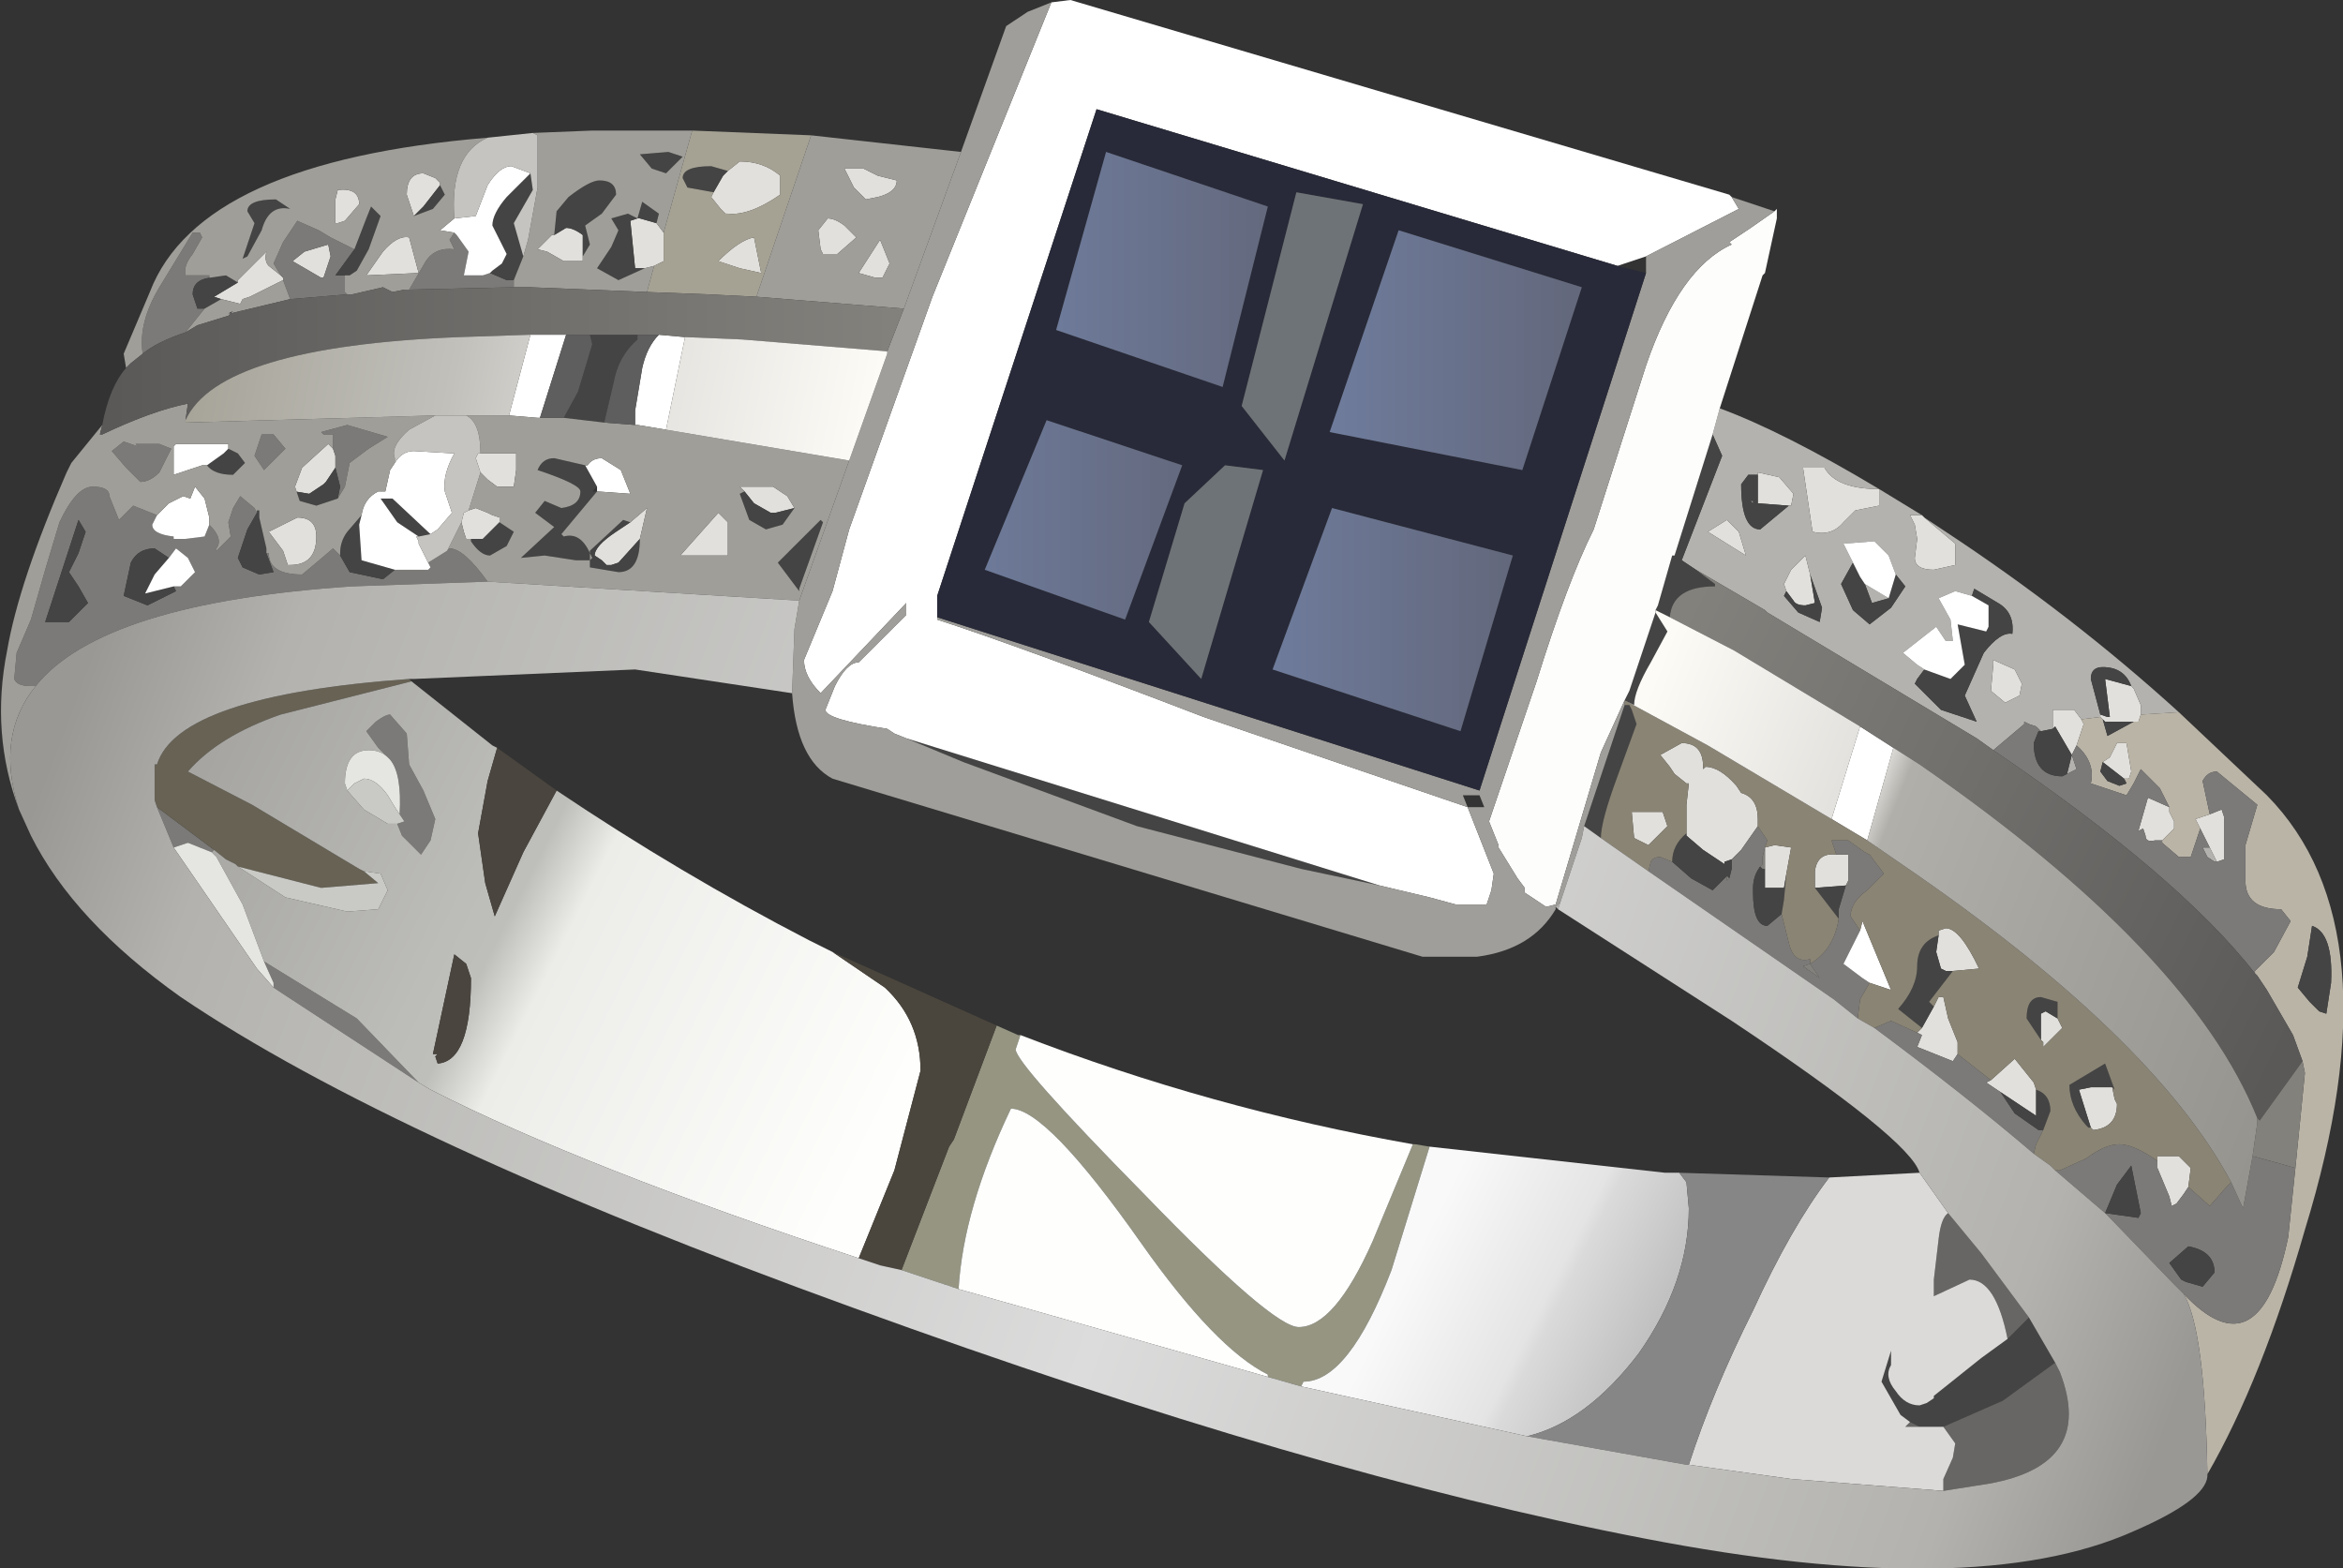
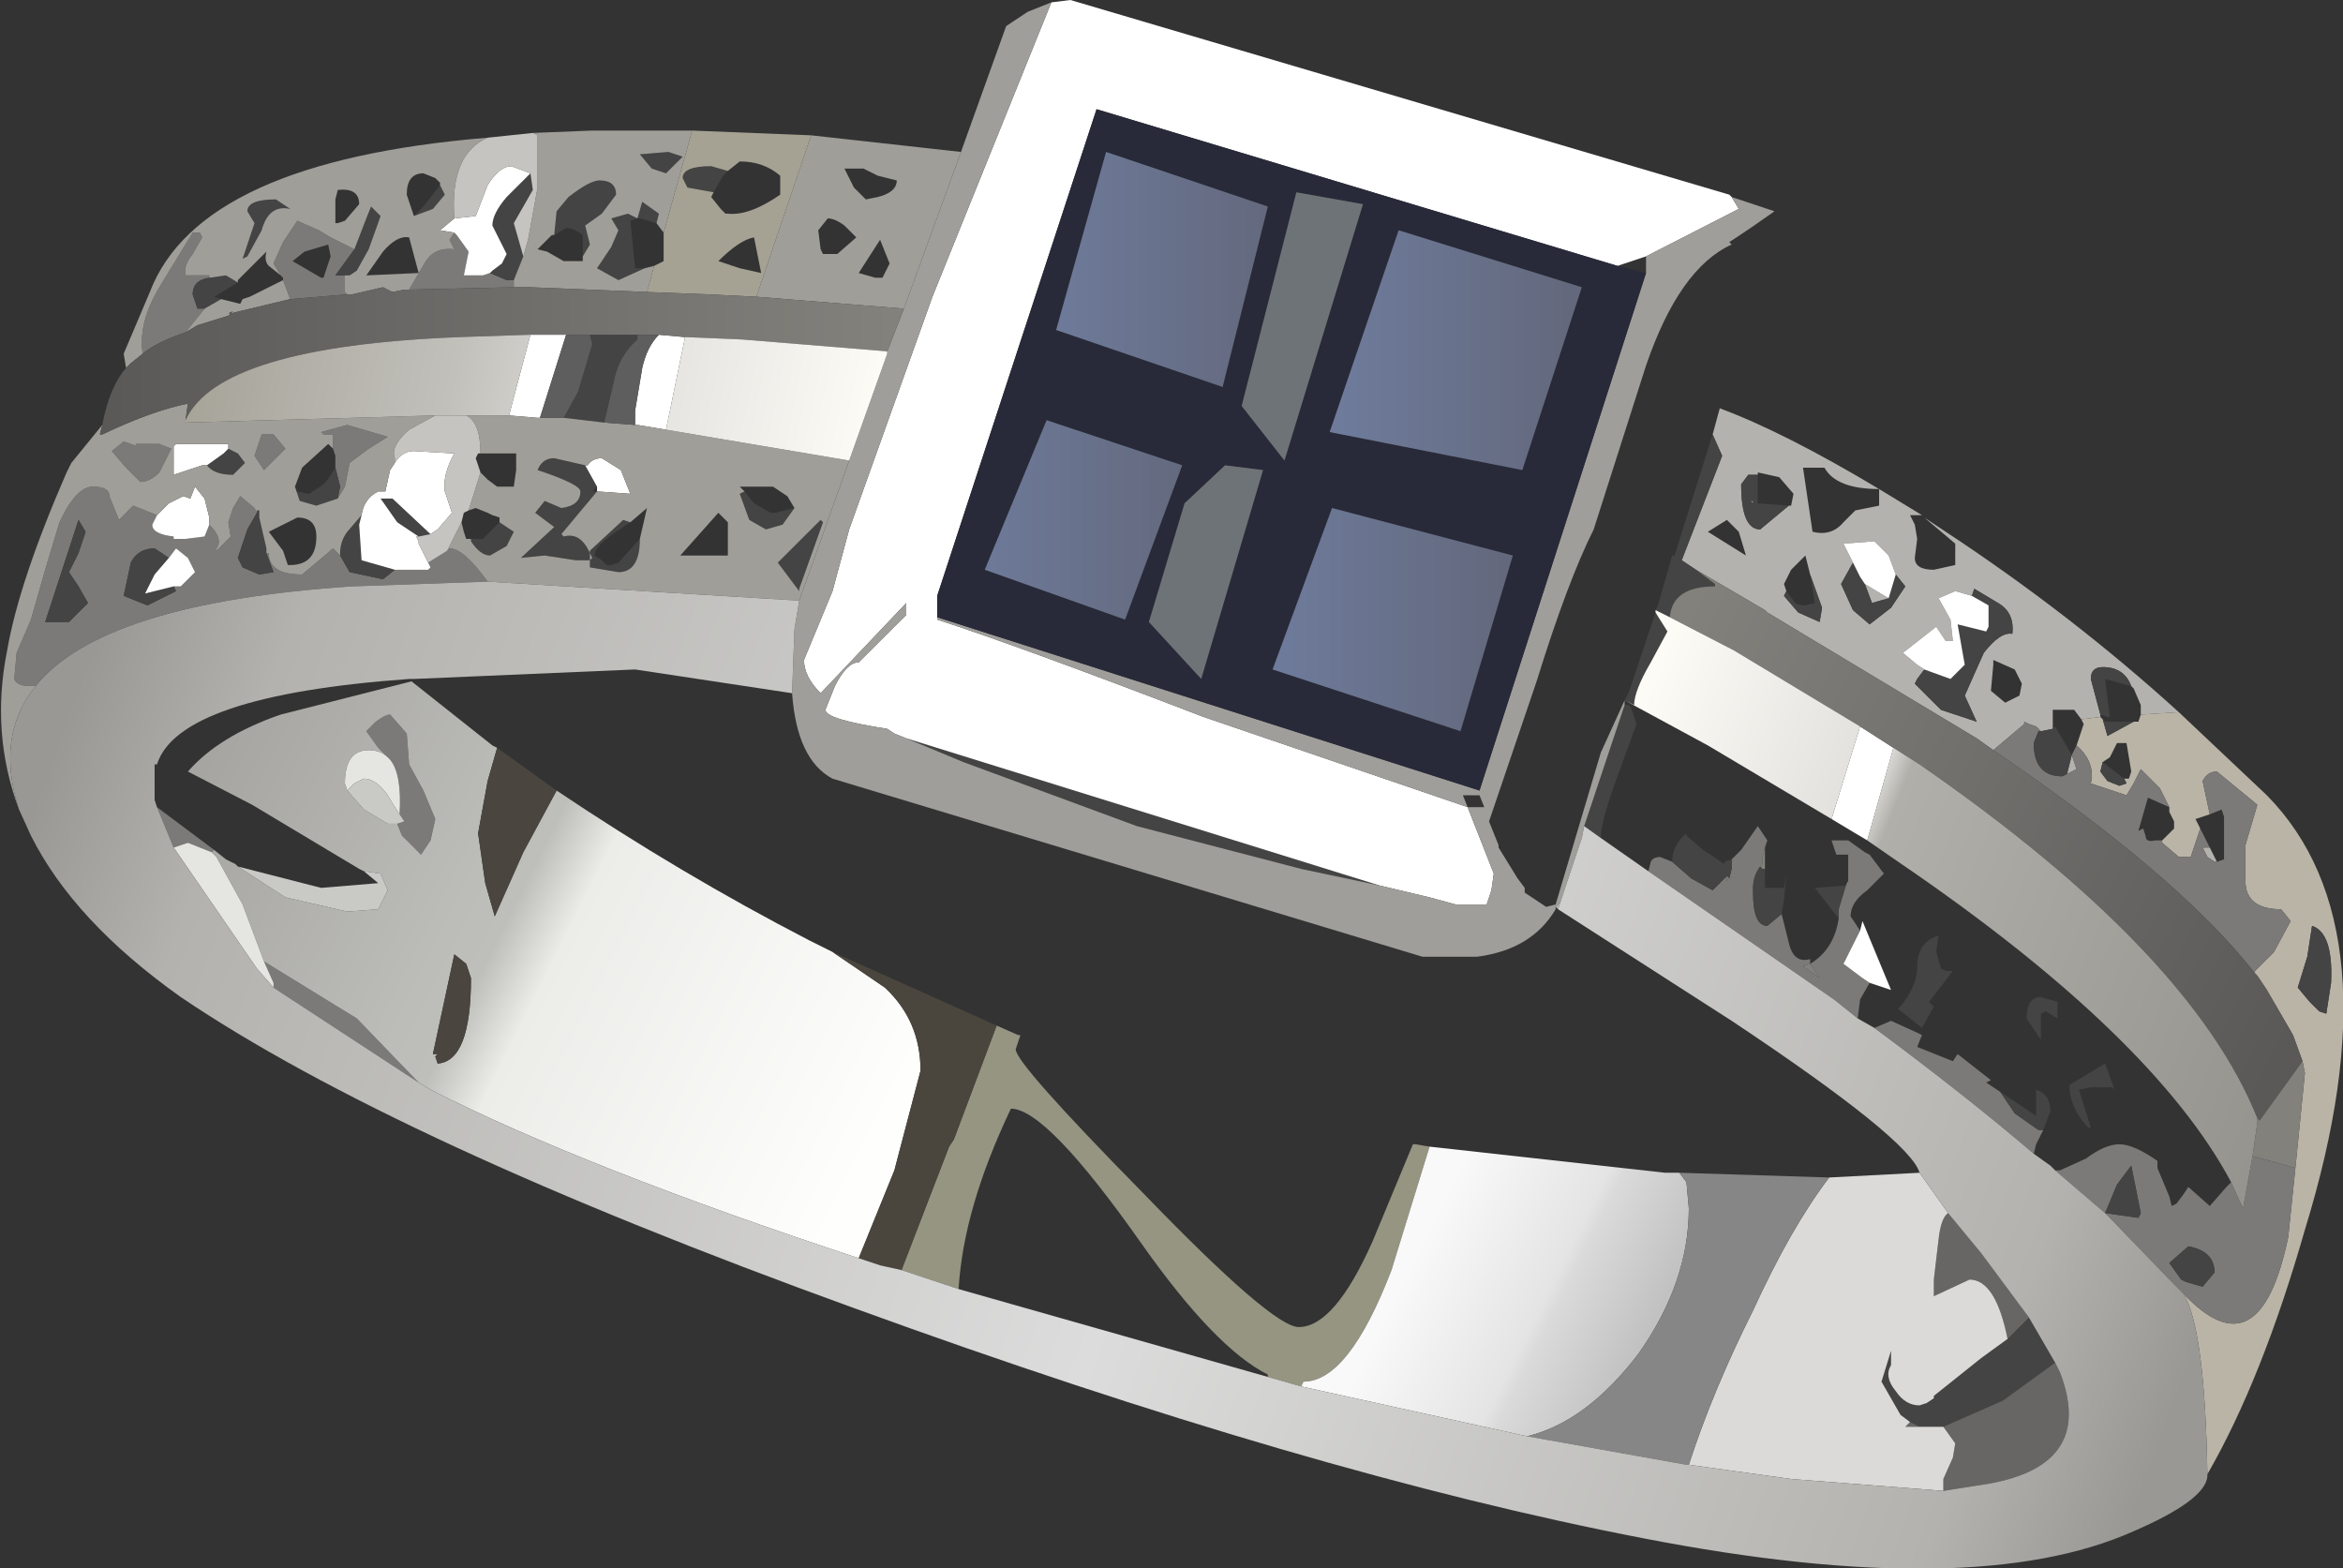
<svg xmlns="http://www.w3.org/2000/svg" xmlns:xlink="http://www.w3.org/1999/xlink" height="33.0px" width="49.3px">
  <rect width="100%" height="100%" fill="#333333" stroke="none" />
  <g transform="matrix(1.0, 0.0, 0.0, 1.0, 0.0, 0.0)">
    <use height="33.05" transform="matrix(1.001, 0.0, 0.0, 0.999, 0.0, 0.0)" width="49.25" xlink:href="#sprite0" />
  </g>
  <defs>
    <g id="sprite0" transform="matrix(1.0, 0.0, 0.0, 1.0, 0.0, 0.0)">
      <use height="33.05" transform="matrix(1.0, 0.0, 0.0, 1.0, 0.0, 0.0)" width="49.25" xlink:href="#shape0" />
    </g>
    <g id="shape0" transform="matrix(1.0, 0.0, 0.0, 1.0, 0.0, 0.0)">
-       <path d="M40.45 10.9 L41.1 11.45 41.1 11.9 40.65 12.0 Q40.25 12.0 40.25 11.75 L40.3 11.35 40.25 11.05 40.15 10.85 40.4 10.85 40.45 10.9 M39.5 10.3 L39.5 10.65 39.0 10.75 38.75 11.0 Q38.5 11.3 38.1 11.2 L37.9 9.85 38.35 9.85 Q38.6 10.3 39.5 10.3 M43.15 15.35 L43.15 14.95 43.6 14.95 43.75 15.15 43.8 15.25 43.65 15.7 43.55 15.9 43.2 15.3 43.15 15.35 M44.15 15.1 L44.15 15.05 44.3 15.1 44.35 15.1 44.25 14.3 44.8 14.45 44.85 14.5 45.0 14.85 45.0 15.05 44.95 15.2 44.85 15.2 44.25 15.2 44.2 15.15 44.15 15.1 M46.45 17.15 L46.7 17.05 46.75 17.2 46.75 18.1 46.6 18.15 46.45 17.85 46.25 17.45 46.15 17.25 46.45 17.15 M45.45 17.7 L45.3 17.7 Q45.1 17.75 45.1 17.6 L45.05 17.45 44.95 17.5 45.15 16.8 45.6 17.0 45.6 17.1 45.7 17.3 45.7 17.45 45.45 17.7 M42.45 14.65 L42.15 14.8 41.85 14.55 41.9 14.0 41.9 13.9 42.35 14.1 42.5 14.4 42.45 14.65 M44.2 16.05 L44.35 15.95 44.5 15.65 44.7 15.65 44.8 16.25 44.75 16.4 44.65 16.4 44.2 16.05 M43.25 21.45 L43.35 21.65 42.95 22.05 42.95 21.95 42.9 21.9 42.9 21.35 43.0 21.3 43.25 21.45 M40.75 19.7 L40.75 19.6 40.9 19.55 Q41.2 19.55 41.6 20.4 L41.05 20.45 40.9 20.45 40.8 20.4 40.7 20.05 40.75 19.7 M40.65 21.2 L40.75 21.0 40.85 21.0 40.95 21.45 41.15 21.95 41.15 22.2 41.05 22.35 40.3 22.05 40.4 21.8 40.3 21.75 40.4 21.65 40.65 21.2 M41.85 22.75 L42.35 22.3 42.75 22.8 42.8 22.95 42.8 23.5 42.05 23.0 41.75 22.8 41.85 22.75 M45.35 24.45 L45.35 24.35 45.8 24.35 46.05 24.6 46.0 25.0 45.9 25.15 45.75 25.35 45.65 25.4 45.6 25.2 45.35 24.6 45.35 24.45 M35.45 17.55 L35.45 16.95 35.5 16.5 35.45 16.5 35.2 16.3 35.1 16.15 34.9 15.9 35.35 15.65 Q35.8 15.65 35.8 16.15 L35.8 16.2 35.85 16.15 Q36.15 16.15 36.5 16.55 L36.6 16.7 Q36.95 16.8 36.95 17.25 L36.95 17.35 36.95 17.4 36.6 17.9 36.4 18.1 36.25 18.15 36.25 18.2 35.8 17.9 35.45 17.6 35.45 17.55 M37.1 17.85 L37.3 17.8 37.65 17.85 37.55 18.4 37.5 18.7 37.1 18.7 37.1 18.3 37.1 17.85 M38.15 18.7 L38.15 18.35 Q38.2 17.95 38.6 18.0 L38.85 18.0 38.85 18.55 38.8 18.65 38.15 18.7 M44.4 22.9 L44.45 23.15 44.5 23.25 Q44.5 23.75 44.0 23.8 L43.95 23.75 43.7 22.95 43.95 22.9 44.4 22.9 M37.6 10.65 L36.95 10.6 36.95 10.0 36.95 9.95 37.4 10.05 37.7 10.4 37.65 10.65 37.6 10.65 M36.55 11.2 L36.7 11.7 35.9 11.2 36.3 10.95 36.55 11.2 M37.55 12.45 L37.5 12.3 37.65 12.0 37.95 11.7 38.05 12.1 38.15 12.7 37.95 12.75 Q37.75 12.75 37.7 12.65 L37.55 12.45 M34.3 17.1 L34.95 17.1 35.05 17.4 34.65 17.8 34.35 17.65 34.3 17.1 M15.3 3.6 L15.55 3.4 Q16.05 3.4 16.4 3.7 L16.4 4.1 Q15.75 4.55 15.3 4.5 L15.25 4.5 15.15 4.4 14.95 4.15 15.0 4.05 15.2 3.7 15.3 3.6 M15.55 5.65 L15.1 5.5 Q15.55 5.05 15.85 5.0 L16.0 5.75 15.55 5.65 M17.3 5.35 L17.25 5.25 17.2 4.85 17.4 4.6 Q17.55 4.6 17.75 4.75 L18.0 5.0 17.6 5.35 17.3 5.35 M18.15 3.55 L18.45 3.7 18.85 3.8 Q18.85 4.05 18.45 4.15 L18.2 4.2 17.95 3.95 17.75 3.55 18.15 3.55 M18.7 5.55 L18.55 5.85 18.4 5.85 18.05 5.75 18.5 5.05 18.7 5.55 M13.75 5.6 L13.55 5.65 13.35 5.65 13.25 4.65 13.4 4.6 13.45 4.6 13.8 4.7 13.95 4.9 13.95 4.95 13.95 5.5 13.75 5.6 M12.25 5.4 L12.25 5.5 11.85 5.5 11.5 5.3 11.3 5.25 11.6 4.95 11.65 4.95 11.9 4.8 Q12.05 4.8 12.25 4.95 L12.25 5.4 M10.1 9.55 L10.85 9.55 10.85 9.9 10.8 10.25 10.55 10.25 10.45 10.25 10.25 10.1 10.15 10.0 10.1 9.95 10.0 9.65 10.05 9.55 10.1 9.55 M9.85 10.75 L10.0 10.7 10.25 10.8 10.35 10.85 10.5 10.9 10.5 11.0 10.15 11.35 9.9 11.35 9.8 11.35 9.75 11.2 9.7 11.0 9.75 10.8 9.85 10.75 M13.25 11.0 L13.6 10.7 13.45 11.35 13.0 11.85 12.85 11.9 12.75 11.9 12.65 11.8 12.5 11.7 Q12.5 11.5 12.95 11.2 L13.25 11.0 M15.1 10.8 L15.2 10.9 15.3 11.0 15.3 11.7 14.3 11.7 15.1 10.8 M15.65 10.35 L15.55 10.25 16.25 10.25 16.55 10.45 16.7 10.7 16.3 10.8 16.2 10.8 15.85 10.6 15.65 10.35 M7.1 4.0 Q7.55 3.95 7.55 4.3 L7.25 4.65 7.1 4.7 7.05 4.7 7.05 4.2 7.1 4.0 M5.9 5.8 L5.95 5.85 5.95 5.9 5.25 6.25 5.1 6.3 5.05 6.4 4.65 6.3 4.5 6.25 5.0 5.95 5.0 5.9 5.5 5.4 5.6 5.3 Q5.55 5.5 5.65 5.6 L5.9 5.8 M6.95 5.4 L6.8 5.85 6.75 5.85 6.15 5.5 6.4 5.3 6.9 5.15 6.95 5.4 M8.7 4.55 L8.55 4.1 Q8.55 3.65 8.9 3.65 L9.15 3.75 9.25 3.85 9.25 3.9 8.9 4.35 8.7 4.55 M8.6 5.0 L8.8 5.75 7.7 5.8 8.05 5.3 Q8.35 4.95 8.6 5.0 M7.0 9.45 L7.05 9.6 7.05 9.85 6.85 10.15 6.8 10.2 6.5 10.4 6.2 10.35 6.2 10.25 6.35 9.85 6.9 9.35 7.0 9.45 M6.05 11.9 L5.95 11.6 5.65 11.2 6.25 10.9 Q6.65 10.9 6.65 11.3 6.65 11.9 6.1 11.9 L6.05 11.9" fill="#e1e0dc" fill-rule="evenodd" stroke="none" />
      <path d="M40.4 10.85 L40.15 10.85 40.25 11.05 40.3 11.35 40.25 11.75 Q40.25 12.0 40.65 12.0 L41.1 11.9 41.1 11.45 40.45 10.9 40.9 11.2 Q43.55 12.95 45.8 15.0 L45.0 15.05 45.0 14.85 44.85 14.5 44.8 14.45 Q44.65 14.05 44.2 14.05 43.95 14.05 43.95 14.3 L44.15 15.05 44.15 15.1 43.75 15.15 43.6 14.95 43.15 14.95 43.15 15.35 42.9 15.4 42.8 15.3 42.65 15.25 42.55 15.2 42.55 15.25 41.9 15.8 41.55 15.55 37.15 12.9 37.1 12.85 35.65 12.0 35.35 11.8 36.2 9.6 36.0 9.15 36.15 8.6 Q37.5 9.1 39.5 10.3 L40.4 10.85 M39.5 10.3 Q38.6 10.3 38.35 9.85 L37.9 9.85 38.1 11.2 Q38.5 11.3 38.75 11.0 L39.0 10.75 39.5 10.65 39.5 10.3 M46.6 18.15 L46.55 18.15 46.4 18.05 46.3 17.85 46.45 17.85 46.6 18.15 M43.55 15.9 L43.65 16.2 43.45 16.3 43.55 15.9 M40.45 14.1 L40.3 14.3 40.25 14.4 40.55 14.7 40.8 14.95 41.55 15.2 41.3 14.65 41.7 13.75 Q42.05 13.3 42.3 13.35 42.35 12.9 42.0 12.7 L41.5 12.4 41.45 12.55 41.1 12.45 40.75 12.6 41.0 13.05 41.05 13.5 40.9 13.5 40.7 13.2 40.0 13.75 40.3 14.0 40.45 14.1 M42.45 14.65 L42.5 14.4 42.35 14.1 41.9 13.9 41.9 14.0 41.85 14.55 42.15 14.8 42.45 14.65 M36.95 10.0 L36.75 10.0 36.6 10.2 Q36.6 11.15 37.0 11.15 L37.6 10.65 37.65 10.65 37.7 10.4 37.4 10.05 36.95 9.95 36.95 10.0 M36.85 10.6 L36.8 10.55 36.85 10.55 36.85 10.6 M38.05 12.1 L37.95 11.7 37.65 12.0 37.5 12.3 37.55 12.45 37.5 12.55 37.8 12.9 38.25 13.1 38.3 12.8 38.05 12.1 M36.55 11.2 L36.3 10.95 35.9 11.2 36.7 11.7 36.55 11.2 M38.95 11.85 L38.7 12.3 38.95 12.85 39.3 13.15 39.75 12.8 40.05 12.35 39.85 12.1 39.7 11.7 39.4 11.4 38.75 11.45 38.95 11.85 M39.7 12.6 L39.35 12.7 39.2 12.3 39.7 12.6 M32.8 19.0 L32.75 19.15 32.7 19.1 32.8 19.0" fill="#b3b2ae" fill-rule="evenodd" stroke="none" />
      <path d="M43.75 15.15 L44.15 15.1 44.2 15.15 44.3 15.5 44.85 15.2 44.95 15.2 45.0 15.05 45.8 15.0 47.65 16.75 Q50.4 19.55 48.45 25.9 47.55 29.05 46.4 31.05 46.35 28.0 45.9 27.25 47.5 28.95 48.1 26.05 L48.25 24.6 48.45 22.6 48.4 22.35 48.2 21.8 47.65 20.85 47.45 20.55 47.4 20.5 47.4 20.45 47.8 20.05 48.15 19.4 47.95 19.15 Q47.2 19.15 47.2 18.55 L47.2 17.8 47.45 16.95 46.6 16.25 Q46.4 16.25 46.3 16.45 L46.45 17.15 46.15 17.25 46.25 17.45 46.05 18.05 45.8 18.05 45.45 17.75 45.45 17.7 45.7 17.45 45.7 17.3 45.6 17.1 45.6 17.0 45.4 16.6 45.0 16.2 44.85 16.5 44.7 16.75 43.95 16.5 Q44.05 16.05 43.65 15.7 L43.8 15.25 43.75 15.15 M44.65 16.4 L44.75 16.4 44.8 16.25 44.7 15.65 44.5 15.65 44.35 15.95 44.2 16.05 44.15 16.25 44.3 16.45 44.55 16.55 44.7 16.5 44.65 16.4 M49.0 20.7 Q49.05 19.65 48.6 19.5 L48.5 20.15 48.3 20.8 48.55 21.1 48.75 21.3 48.9 21.35 49.0 20.7" fill="#bab4a7" fill-rule="evenodd" stroke="none" />
      <path d="M41.9 15.8 L42.55 15.25 42.55 15.2 42.65 15.25 42.8 15.3 42.9 15.4 42.85 15.4 42.75 15.65 Q42.75 16.35 43.35 16.35 L43.45 16.3 43.65 16.2 43.55 15.9 43.65 15.7 Q44.05 16.05 43.95 16.5 L44.7 16.75 44.85 16.5 45.0 16.2 45.4 16.6 45.6 17.0 45.15 16.8 44.95 17.5 45.05 17.45 45.1 17.6 Q45.1 17.75 45.3 17.7 L45.45 17.7 45.45 17.75 45.8 18.05 46.05 18.05 46.25 17.45 46.45 17.85 46.3 17.85 46.4 18.05 46.55 18.15 46.6 18.15 46.75 18.1 46.75 17.2 46.7 17.05 46.45 17.15 46.3 16.45 Q46.4 16.25 46.6 16.25 L47.45 16.95 47.2 17.8 47.2 18.55 Q47.2 19.15 47.95 19.15 L48.15 19.4 47.8 20.05 47.4 20.45 47.4 20.5 Q45.8 18.45 41.9 15.8 M41.15 22.2 L41.85 22.75 41.75 22.8 42.05 23.0 42.35 23.45 42.85 23.8 42.95 23.8 42.8 24.1 42.75 24.3 Q41.35 23.1 39.4 21.65 L39.75 21.5 40.3 21.75 40.4 21.8 40.3 22.05 41.05 22.35 41.15 22.2 M43.2 24.65 L43.3 24.65 43.85 24.4 Q44.25 24.1 44.55 24.1 44.85 24.1 45.35 24.45 L45.35 24.6 45.6 25.2 45.65 25.4 45.75 25.35 45.9 25.15 46.0 25.0 46.45 25.4 46.8 25.0 46.9 24.9 47.15 25.45 47.35 24.35 47.9 24.5 48.25 24.6 48.1 26.05 Q47.5 28.95 45.9 27.25 L45.7 27.05 44.3 25.6 44.25 25.55 43.2 24.65 M34.65 18.35 L34.7 18.15 Q34.75 18.05 34.9 18.05 L35.15 18.15 35.55 18.5 36.0 18.75 36.3 18.45 36.3 18.55 36.35 18.5 36.4 18.3 36.4 18.1 36.6 17.9 36.95 17.4 37.15 17.7 37.1 17.85 37.05 18.05 37.05 18.2 37.0 18.25 Q36.85 18.45 36.85 18.7 L36.85 18.8 Q36.85 19.5 37.15 19.5 L37.45 19.25 37.6 19.85 Q37.7 20.3 38.05 20.2 L38.05 20.3 Q38.55 20.0 38.65 19.35 L38.65 19.15 38.8 18.65 38.85 18.65 38.85 18.55 38.85 18.0 38.6 18.0 38.5 17.7 38.85 17.7 39.2 17.95 39.3 18.0 39.6 18.4 39.25 18.75 Q38.9 19.0 38.9 19.3 L39.1 19.6 38.75 20.3 39.15 20.6 39.3 20.7 39.1 21.05 39.05 21.45 38.55 21.05 34.65 18.35 M46.3 27.1 L46.55 26.8 Q46.55 26.35 46.0 26.25 L45.6 26.6 45.85 26.95 45.95 27.0 46.3 27.1 M44.25 25.55 L44.95 25.65 45.0 25.55 44.8 24.55 44.5 24.95 44.25 25.55 M8.8 22.8 L5.9 20.9 5.75 20.8 5.75 20.7 5.55 20.25 7.5 21.45 8.8 22.8 M3.65 17.85 L3.3 17.0 4.5 17.9 4.45 17.95 3.95 17.75 3.65 17.85 M10.25 12.25 L7.4 12.35 Q2.15 12.7 0.75 14.45 L0.65 14.45 Q0.35 14.45 0.3 14.3 L0.35 13.75 0.65 13.05 0.95 12.0 1.25 11.0 Q1.6 10.25 1.95 10.25 2.3 10.25 2.3 10.45 L2.5 10.95 2.8 10.65 3.3 10.85 3.2 11.05 Q3.2 11.25 3.65 11.3 L3.65 11.35 3.85 11.35 3.9 11.35 4.3 11.3 4.4 11.05 Q4.7 11.35 4.55 11.55 L4.55 11.6 4.85 11.3 4.8 11.0 4.9 10.7 5.05 10.45 5.35 10.7 5.4 10.8 5.2 11.15 5.0 11.75 5.1 11.95 5.45 12.1 5.75 12.05 5.6 11.65 5.65 11.65 Q5.65 12.1 6.35 12.1 L6.65 11.85 7.0 11.55 7.15 11.7 7.35 12.05 8.05 12.2 8.3 12.0 8.35 12.0 9.0 12.0 9.05 11.95 9.0 11.85 9.4 11.6 9.45 11.55 Q9.75 11.55 10.25 12.25 M38.05 20.3 L37.9 20.35 38.25 20.6 38.05 20.3 M10.8 5.9 L10.8 6.05 8.6 6.1 8.95 5.5 Q9.15 5.2 9.55 5.25 L9.45 5.05 9.55 4.9 9.6 4.95 9.85 5.3 9.75 5.8 10.15 5.8 10.3 5.75 10.65 5.9 10.8 5.9 M5.9 5.8 L5.75 5.55 5.95 5.1 6.25 4.65 6.7 4.85 6.95 5.0 7.45 5.25 7.05 5.8 7.25 5.8 7.25 6.15 7.3 6.2 6.1 6.3 5.95 5.9 5.95 5.85 5.9 5.8 M6.95 5.4 L6.9 5.15 6.4 5.3 6.15 5.5 6.75 5.85 6.8 5.85 6.95 5.4 M3.0 7.45 Q2.9 6.8 3.35 6.05 L4.05 4.9 4.2 4.9 4.25 5.0 4.05 5.35 Q3.85 5.6 3.9 5.8 L4.4 5.8 4.4 5.85 Q4.05 5.9 4.05 6.2 L4.15 6.5 4.3 6.5 3.9 7.0 Q3.3 7.2 3.0 7.45 M1.65 11.65 L1.8 11.2 1.65 10.95 0.95 13.1 1.45 13.1 1.55 13.0 1.85 12.7 1.65 12.35 1.45 12.05 1.65 11.65 M3.35 9.95 Q3.15 10.15 2.95 10.15 L2.65 9.85 2.35 9.5 2.6 9.3 2.9 9.4 2.85 9.35 3.35 9.35 3.6 9.45 3.35 9.95 M3.65 12.35 L3.8 12.35 4.1 12.05 3.95 11.75 3.7 11.55 3.55 11.75 3.25 11.55 Q2.9 11.55 2.75 11.85 L2.6 12.55 3.1 12.75 3.7 12.45 3.65 12.35 M5.75 9.15 L6.0 9.45 5.6 9.85 5.55 9.9 5.35 9.6 5.5 9.15 5.75 9.15 M7.0 9.45 L7.0 9.15 6.8 9.15 6.75 9.1 7.3 8.95 8.15 9.2 7.75 9.45 7.35 9.75 7.25 10.25 7.1 10.5 7.15 10.25 7.05 9.85 7.05 9.6 7.0 9.45 M8.15 15.95 L7.95 15.75 7.7 15.4 7.9 15.2 Q8.1 15.05 8.2 15.05 L8.55 15.45 8.6 16.1 8.9 16.65 9.15 17.25 9.05 17.7 8.85 18.0 8.45 17.6 8.35 17.35 8.5 17.3 8.4 17.15 Q8.45 16.3 8.2 16.0 L8.15 15.95" fill="#7b7a78" fill-rule="evenodd" stroke="none" />
      <path d="M36.0 9.15 L36.2 9.6 35.35 11.8 35.65 12.0 36.05 12.3 36.05 12.35 Q35.15 12.35 35.1 13.0 L34.8 12.85 34.85 12.75 35.15 11.7 35.2 11.7 36.0 9.15 M42.9 15.4 L43.15 15.35 43.2 15.3 43.55 15.9 43.45 16.3 43.35 16.35 Q42.75 16.35 42.75 15.65 L42.85 15.4 42.9 15.4 M44.15 15.05 L43.95 14.3 Q43.95 14.05 44.2 14.05 44.65 14.05 44.8 14.45 L44.25 14.3 44.35 15.1 44.3 15.1 44.15 15.05 M44.2 15.15 L44.25 15.2 44.85 15.2 44.3 15.5 44.2 15.15 M41.45 12.55 L41.5 12.4 42.0 12.7 Q42.35 12.9 42.3 13.35 42.05 13.3 41.7 13.75 L41.3 14.65 41.55 15.2 40.8 14.95 40.55 14.7 40.25 14.4 40.3 14.3 40.45 14.1 41.0 14.3 41.3 14.0 41.15 13.15 41.75 13.3 41.8 13.2 41.8 12.75 41.45 12.55 M44.65 16.4 L44.7 16.5 44.55 16.55 44.3 16.45 44.15 16.25 44.2 16.05 44.65 16.4 M43.25 21.45 L43.0 21.3 42.9 21.35 42.9 21.9 42.6 21.45 Q42.6 21.0 42.9 21.0 L43.25 21.1 43.25 21.45 M40.75 19.7 L40.7 20.05 40.8 20.4 40.9 20.45 41.05 20.45 40.55 21.1 40.65 21.2 40.4 21.65 39.9 21.25 Q40.3 20.8 40.3 20.35 40.3 19.85 40.75 19.7 M42.8 22.95 Q43.1 23.05 43.1 23.4 L42.95 23.8 42.85 23.8 42.35 23.45 42.05 23.0 42.8 23.5 42.8 22.95 M34.15 14.85 L34.25 14.85 34.3 14.95 34.4 15.25 34.0 16.35 Q33.65 17.3 33.65 17.65 L33.3 17.4 34.15 14.85 M35.15 18.15 Q35.15 17.8 35.45 17.55 L35.45 17.6 35.8 17.9 36.25 18.2 36.25 18.15 36.4 18.1 36.4 18.3 36.35 18.5 36.3 18.45 36.0 18.75 35.55 18.5 35.15 18.15 M37.55 18.4 L37.5 18.95 37.45 19.25 37.15 19.5 Q36.85 19.5 36.85 18.8 L36.85 18.7 Q36.85 18.45 37.0 18.25 L37.05 18.3 37.1 18.3 37.1 18.7 37.5 18.7 37.55 18.4 M38.65 19.35 L38.15 18.7 38.8 18.65 38.65 19.15 38.65 19.35 M43.95 23.75 L43.9 23.75 43.85 23.7 Q43.5 23.3 43.5 22.85 L44.25 22.4 44.45 22.95 44.4 22.9 43.95 22.9 43.7 22.95 43.95 23.75 M49.0 20.7 L48.9 21.35 48.75 21.3 48.55 21.1 48.3 20.8 48.5 20.15 48.6 19.5 Q49.05 19.65 49.0 20.7 M46.3 27.1 L45.95 27.0 45.85 26.95 45.6 26.6 46.0 26.25 Q46.55 26.35 46.55 26.8 L46.3 27.1 M44.25 25.55 L44.5 24.95 44.8 24.55 45.0 25.55 44.95 25.65 44.25 25.55 M42.65 27.75 L43.2 28.7 42.1 29.5 40.85 30.05 40.35 30.05 40.15 29.95 39.95 29.8 39.55 29.1 39.75 28.45 39.75 28.75 Q39.6 29.0 39.85 29.3 40.05 29.6 40.35 29.6 L40.5 29.55 40.65 29.45 40.65 29.4 41.65 28.6 42.2 28.2 42.65 27.75 M34.15 14.75 L34.25 14.55 34.8 12.9 35.05 13.3 34.7 13.95 Q34.35 14.55 34.35 14.85 L34.15 14.75 M29.0 18.65 L27.35 18.3 23.9 17.4 20.25 16.05 19.05 15.55 29.0 18.65 M37.6 10.65 L37.0 11.15 Q36.6 11.15 36.6 10.2 L36.75 10.0 36.95 10.0 36.95 10.6 37.6 10.65 M36.85 10.6 L36.85 10.55 36.8 10.55 36.85 10.6 M38.05 12.1 L38.3 12.8 38.25 13.1 37.8 12.9 37.5 12.55 37.55 12.45 37.7 12.65 Q37.75 12.75 37.95 12.75 L38.15 12.7 38.05 12.1 M38.95 11.85 L39.1 12.15 39.2 12.3 39.35 12.7 39.7 12.6 39.85 12.1 40.05 12.35 39.75 12.8 39.3 13.15 38.95 12.85 38.7 12.3 38.95 11.85 M15.3 3.6 L15.2 3.7 15.0 4.05 14.45 3.95 14.35 3.75 Q14.35 3.5 14.95 3.5 L15.3 3.6 M11.0 5.4 L10.8 5.9 10.65 5.9 10.3 5.75 10.35 5.7 10.55 5.55 10.65 5.35 10.35 4.75 Q10.35 4.5 10.65 4.15 L11.15 3.65 11.2 4.0 10.8 4.7 11.0 5.4 M13.55 5.65 L13.0 5.9 12.55 5.65 12.85 5.2 13.0 4.85 12.85 4.6 13.2 4.5 13.4 4.6 13.5 4.25 13.85 4.5 13.8 4.7 13.45 4.6 13.4 4.6 13.25 4.65 13.35 5.65 13.55 5.65 M11.65 4.95 L11.7 4.45 11.95 4.15 Q12.4 3.8 12.6 3.8 12.95 3.8 12.95 4.1 L12.65 4.5 12.3 4.75 12.4 5.15 12.25 5.4 12.25 4.95 Q12.05 4.8 11.9 4.8 L11.65 4.95 M14.35 3.3 L14.0 3.65 13.7 3.55 13.45 3.25 14.05 3.2 14.35 3.3 M13.4 7.05 L13.4 7.15 Q13.0 7.5 12.9 8.05 L12.7 8.9 11.85 8.8 12.15 8.25 12.45 7.25 12.4 7.05 13.35 7.05 13.4 7.05 M10.5 11.0 L10.8 11.2 10.65 11.5 10.3 11.7 Q10.1 11.7 9.9 11.4 L9.9 11.35 10.15 11.35 10.5 11.0 M12.55 10.35 L11.8 11.25 11.85 11.3 Q12.2 11.2 12.4 11.65 L12.4 11.6 13.1 10.95 13.25 11.0 12.95 11.2 Q12.5 11.5 12.5 11.7 L12.65 11.8 12.75 11.9 12.85 11.9 13.0 11.85 13.45 11.35 Q13.45 12.05 13.0 12.05 L12.4 11.95 12.4 11.8 12.1 11.8 11.45 11.7 10.95 11.75 11.65 11.1 11.25 10.8 11.45 10.55 11.8 10.7 Q12.2 10.65 12.2 10.35 12.2 10.2 11.3 9.9 11.4 9.65 11.65 9.65 L12.3 9.8 12.55 10.25 12.45 10.35 12.55 10.35 M12.4 11.8 L12.45 11.75 12.4 11.65 12.4 11.8 M16.7 10.7 L16.45 11.05 16.1 11.15 15.75 10.95 15.55 10.4 15.65 10.35 15.85 10.6 16.2 10.8 16.3 10.8 16.7 10.7 M17.3 11.0 L16.8 12.4 16.8 12.45 16.35 11.85 17.25 10.95 17.3 11.0 M6.1 4.4 Q5.65 4.3 5.5 4.85 L5.2 5.4 5.1 5.45 5.35 4.7 5.2 4.45 Q5.2 4.2 5.8 4.2 L6.1 4.4 M7.25 5.8 L7.05 5.8 7.45 5.25 7.7 4.6 7.8 4.35 8.0 4.55 7.75 5.25 7.5 5.7 7.35 5.8 7.25 5.8 M5.0 5.95 L4.5 6.25 4.65 6.3 4.3 6.5 4.15 6.5 4.05 6.2 Q4.05 5.9 4.4 5.85 L4.75 5.8 5.0 5.95 M8.7 4.55 L8.9 4.35 9.25 3.9 9.35 4.1 9.1 4.4 8.7 4.55 M5.4 10.8 L5.4 10.75 5.45 10.75 5.45 10.9 5.6 11.55 5.6 11.65 5.75 12.05 5.45 12.1 5.1 11.95 5.0 11.75 5.2 11.15 5.4 10.8 M7.15 11.7 L7.15 11.65 Q7.15 11.4 7.3 11.2 L7.6 10.85 7.55 11.05 7.6 11.8 8.3 12.0 8.05 12.2 7.35 12.05 7.15 11.7 M1.65 11.65 L1.45 12.05 1.65 12.35 1.85 12.7 1.55 13.0 1.45 13.1 0.95 13.1 1.65 10.95 1.8 11.2 1.65 11.65 M4.8 9.45 L5.0 9.55 5.15 9.75 4.9 10.0 Q4.5 10.0 4.35 9.8 L4.7 9.55 4.8 9.45 M3.55 11.75 L3.25 12.1 3.05 12.5 3.65 12.35 3.7 12.45 3.1 12.75 2.6 12.55 2.75 11.85 Q2.9 11.55 3.25 11.55 L3.55 11.75 M7.05 9.85 L7.15 10.25 7.1 10.5 6.65 10.65 6.3 10.55 6.2 10.25 6.2 10.35 6.5 10.4 6.8 10.2 6.85 10.15 7.05 9.85 M8.8 11.3 L8.35 11.0 8.0 10.5 8.25 10.5 9.05 11.25 8.8 11.3" fill="#444444" fill-rule="evenodd" stroke="none" />
      <path d="M41.45 12.55 L41.8 12.75 41.8 13.2 41.75 13.3 41.15 13.15 41.3 14.0 41.0 14.3 40.45 14.1 40.3 14.0 40.0 13.75 40.7 13.2 40.9 13.5 41.05 13.5 41.0 13.05 40.75 12.6 41.1 12.45 41.45 12.55 M39.25 17.7 L38.5 17.25 39.1 15.3 39.8 15.75 39.25 17.7 M39.1 19.6 L39.15 19.4 39.75 20.85 39.3 20.7 39.15 20.6 38.75 20.3 39.1 19.6 M22.1 0.05 L22.5 0.0 36.35 4.1 36.4 4.15 36.55 4.4 34.6 5.4 34.0 5.6 23.05 2.3 19.7 12.55 19.7 13.0 19.7 13.05 Q21.4 13.6 25.3 15.1 L30.85 17.0 31.4 18.4 31.35 18.75 31.25 19.05 30.6 19.05 30.05 18.9 29.0 18.65 19.05 15.55 18.8 15.45 18.65 15.35 Q17.35 15.15 17.35 14.95 L17.55 14.45 Q17.8 13.95 18.05 13.95 L18.4 13.6 19.05 12.95 19.05 12.9 19.05 12.7 17.25 14.6 Q16.9 14.25 16.9 13.9 L17.5 12.45 17.85 11.15 19.6 6.25 22.1 0.05 M39.2 12.3 L39.1 12.15 38.95 11.85 38.75 11.45 39.4 11.4 39.7 11.7 39.85 12.1 39.7 12.6 39.2 12.3 M11.15 3.65 L10.65 4.15 Q10.35 4.5 10.35 4.75 L10.65 5.35 10.55 5.55 10.35 5.7 10.3 5.75 10.15 5.8 9.75 5.8 9.85 5.3 9.6 4.95 9.55 4.9 9.25 4.85 9.55 4.6 10.0 4.55 10.25 3.9 Q10.5 3.5 10.75 3.5 L11.15 3.65 M13.35 8.95 L13.35 8.65 13.5 7.75 Q13.6 7.3 13.85 7.05 L14.4 7.1 14.0 9.05 13.4 8.95 13.35 8.95 M11.9 7.05 L11.35 8.8 11.3 8.8 10.7 8.75 11.15 7.05 11.9 7.05 M12.3 9.8 L12.35 9.8 Q12.45 9.65 12.65 9.65 L13.05 9.9 13.25 10.4 12.55 10.35 12.55 10.25 12.3 9.8 M3.3 10.85 L3.55 10.6 3.85 10.45 4.0 10.5 4.1 10.25 4.3 10.5 4.4 10.9 4.4 11.05 4.3 11.3 3.9 11.35 3.85 11.35 3.65 11.35 3.65 11.3 Q3.2 11.25 3.2 11.05 L3.3 10.85 M7.6 10.85 Q7.65 10.5 7.95 10.35 L8.0 10.35 8.1 10.35 8.2 9.9 8.3 9.75 Q8.45 9.5 8.7 9.5 L9.55 9.55 Q9.3 10.0 9.35 10.35 L9.5 10.8 9.2 11.15 9.05 11.25 8.25 10.5 8.0 10.5 8.35 11.0 8.8 11.3 8.75 11.3 8.8 11.4 8.8 11.45 8.85 11.55 9.0 11.85 9.05 11.95 9.0 12.0 8.35 12.0 8.3 12.0 7.6 11.8 7.55 11.05 7.6 10.85 M4.8 9.45 L4.7 9.55 4.35 9.8 4.25 9.8 3.65 10.0 3.65 9.4 3.7 9.35 4.8 9.35 4.8 9.45 M3.55 11.75 L3.7 11.55 3.95 11.75 4.1 12.05 3.8 12.35 3.65 12.35 3.05 12.5 3.25 12.1 3.55 11.75" fill="#ffffff" fill-rule="evenodd" stroke="none" />
      <path d="M35.65 12.0 L37.1 12.85 37.15 12.9 41.55 15.55 41.9 15.8 Q45.8 18.45 47.4 20.5 L47.45 20.55 47.65 20.85 48.2 21.8 48.4 22.35 47.5 23.6 47.45 23.55 Q46.05 20.05 40.35 16.1 L39.8 15.75 39.1 15.3 36.45 13.7 35.1 13.0 Q35.15 12.35 36.05 12.35 L36.05 12.3 35.65 12.0" fill="url(#gradient0)" fill-rule="evenodd" stroke="none" />
-       <path d="M42.9 21.9 L42.95 21.95 42.95 22.05 43.35 21.65 43.25 21.45 43.25 21.1 42.9 21.0 Q42.6 21.0 42.6 21.45 L42.9 21.9 M41.05 20.45 L41.6 20.4 Q41.2 19.55 40.9 19.55 L40.75 19.6 40.75 19.7 Q40.3 19.85 40.3 20.35 40.3 20.8 39.9 21.25 L40.4 21.65 40.3 21.75 39.75 21.5 39.4 21.65 39.05 21.45 39.1 21.05 39.3 20.7 39.75 20.85 39.15 19.4 39.1 19.6 38.9 19.3 Q38.9 19.0 39.25 18.75 L39.6 18.4 39.3 18.0 39.2 17.95 38.85 17.7 38.5 17.7 38.6 18.0 Q38.2 17.95 38.15 18.35 L38.15 18.7 38.65 19.35 Q38.55 20.0 38.05 20.3 L38.05 20.2 Q37.7 20.3 37.6 19.85 L37.45 19.25 37.5 18.95 37.55 18.4 37.65 17.85 37.3 17.8 37.1 17.85 37.15 17.7 36.95 17.4 36.95 17.35 36.95 17.25 Q36.95 16.8 36.6 16.7 L36.5 16.55 Q36.15 16.15 35.85 16.15 L35.8 16.2 35.8 16.15 Q35.8 15.65 35.35 15.65 L34.9 15.9 35.1 16.15 35.2 16.3 35.45 16.5 35.5 16.5 35.45 16.95 35.45 17.55 Q35.15 17.8 35.15 18.15 L34.9 18.05 Q34.75 18.05 34.7 18.15 L34.65 18.35 33.65 17.65 Q33.65 17.3 34.0 16.35 L34.4 15.25 34.3 14.95 34.25 14.85 34.15 14.85 34.15 14.75 35.9 15.7 38.5 17.25 39.25 17.7 39.9 18.15 Q45.25 21.8 46.9 24.9 L46.8 25.0 46.45 25.4 46.0 25.0 46.05 24.6 45.8 24.35 45.35 24.35 45.35 24.45 Q44.85 24.1 44.55 24.1 44.25 24.1 43.85 24.4 L43.3 24.65 43.2 24.65 43.1 24.55 42.75 24.3 42.8 24.1 42.95 23.8 43.1 23.4 Q43.1 23.05 42.8 22.95 L42.75 22.8 42.35 22.3 41.85 22.75 41.15 22.2 41.15 21.95 40.95 21.45 40.85 21.0 40.75 21.0 40.65 21.2 40.55 21.1 41.05 20.45 M44.4 22.9 L44.45 22.95 44.25 22.4 43.5 22.85 Q43.5 23.3 43.85 23.7 L43.9 23.75 43.95 23.75 44.0 23.8 Q44.5 23.75 44.5 23.25 L44.45 23.15 44.4 22.9 M34.3 17.1 L34.35 17.65 34.65 17.8 35.05 17.4 34.95 17.1 34.3 17.1" fill="#8a8475" fill-rule="evenodd" stroke="none" />
      <path d="M48.4 22.35 L48.45 22.6 48.25 24.6 47.9 24.5 47.35 24.35 47.45 23.65 47.45 23.55 47.5 23.6 48.4 22.35 M36.3 18.45 L36.35 18.5 36.3 18.55 36.3 18.45 M37.0 18.25 L37.05 18.2 37.05 18.05 37.1 17.85 37.1 18.3 37.05 18.3 37.0 18.25 M38.85 18.55 L38.85 18.65 38.8 18.65 38.85 18.55 M38.05 20.3 L38.25 20.6 37.9 20.35 38.05 20.3" fill="#82817c" fill-rule="evenodd" stroke="none" />
      <path d="M46.9 24.9 Q45.25 21.8 39.9 18.15 L39.25 17.7 39.8 15.75 40.35 16.1 Q46.05 20.05 47.45 23.55 L47.45 23.65 47.35 24.35 47.15 25.45 46.9 24.9 M38.5 17.25 L35.9 15.7 34.15 14.75 34.35 14.85 Q34.35 14.55 34.7 13.95 L35.05 13.3 34.8 12.9 34.8 12.85 35.1 13.0 36.45 13.7 39.1 15.3 38.5 17.25" fill="url(#gradient1)" fill-rule="evenodd" stroke="none" />
      <path d="M40.95 25.55 L41.65 26.4 42.65 27.75 42.2 28.2 Q41.95 26.95 41.4 26.95 L40.65 27.3 40.65 26.95 40.75 26.1 Q40.8 25.65 40.95 25.55 M43.2 28.7 L43.3 28.9 Q44.05 30.85 41.8 31.25 L40.85 31.4 40.85 31.15 41.05 30.7 41.1 30.4 40.85 30.05 42.1 29.5 43.2 28.7 M40.15 29.95 L40.35 30.05 40.05 30.05 40.15 29.95" fill="#676664" fill-rule="evenodd" stroke="none" />
      <path d="M40.85 31.4 L37.65 31.15 35.5 30.85 Q36.0 29.3 36.85 27.6 37.65 25.85 38.45 24.8 L40.35 24.7 40.95 25.55 Q40.8 25.65 40.75 26.1 L40.65 26.95 40.65 27.3 41.4 26.95 Q41.95 26.95 42.2 28.2 L41.65 28.6 40.65 29.4 40.65 29.45 40.5 29.55 40.35 29.6 Q40.05 29.6 39.85 29.3 39.6 29.0 39.75 28.75 L39.75 28.45 39.55 29.1 39.95 29.8 40.15 29.95 40.05 30.05 40.35 30.05 40.85 30.05 41.1 30.4 41.05 30.7 40.85 31.15 40.85 31.4" fill="#dbdad8" fill-rule="evenodd" stroke="none" />
-       <path d="M36.15 8.6 L36.0 9.15 35.2 11.7 35.15 11.7 34.85 12.75 34.8 12.85 34.8 12.9 34.25 14.55 34.15 14.75 33.65 15.85 32.7 19.05 32.5 19.1 32.05 18.8 32.05 18.7 31.9 18.5 31.5 17.85 31.5 17.8 31.3 17.3 32.3 14.35 Q32.95 12.25 33.5 11.15 L34.6 7.7 Q35.3 5.65 36.4 5.15 L36.35 5.1 36.8 4.8 37.3 4.45 37.35 4.4 37.35 4.45 37.35 4.6 37.1 5.75 37.05 5.8 36.15 8.6" fill="#fdfdfb" fill-rule="evenodd" stroke="none" />
      <path d="M34.15 14.75 L34.15 14.85 33.3 17.4 33.25 17.65 32.8 19.0 32.7 19.1 32.7 19.15 Q32.2 20.0 31.05 20.15 L29.9 20.15 17.5 16.4 Q16.75 16.0 16.65 14.6 L16.7 13.25 16.8 12.65 17.85 9.7 18.65 7.45 18.65 7.4 19.0 6.5 20.2 3.2 21.15 0.55 21.6 0.25 22.1 0.05 19.6 6.25 17.85 11.15 17.5 12.45 16.9 13.9 Q16.9 14.25 17.25 14.6 L19.05 12.7 19.05 12.9 19.05 12.95 18.4 13.6 18.05 13.95 Q17.8 13.95 17.55 14.45 L17.35 14.95 Q17.35 15.15 18.65 15.35 L18.8 15.45 19.05 15.55 20.25 16.05 23.9 17.4 27.35 18.3 29.0 18.65 30.05 18.9 30.6 19.05 31.25 19.05 31.35 18.75 31.4 18.4 30.85 17.0 25.3 15.1 Q21.4 13.6 19.7 13.05 L19.7 13.0 31.1 16.65 34.6 5.75 34.6 5.4 36.55 4.4 36.4 4.15 37.3 4.45 36.8 4.8 36.35 5.1 36.4 5.15 Q35.3 5.65 34.6 7.7 L33.5 11.15 Q32.95 12.25 32.3 14.35 L31.3 17.3 31.5 17.8 31.5 17.85 31.9 18.5 32.05 18.7 32.05 18.8 32.5 19.1 32.7 19.05 33.65 15.85 34.15 14.75 M30.85 17.0 L31.2 17.0 31.1 16.75 30.75 16.75 30.85 17.0" fill="#9f9e9a" fill-rule="evenodd" stroke="none" />
      <path d="M34.6 5.75 L31.1 16.65 19.7 13.0 19.7 12.55 23.05 2.3 34.0 5.6 34.6 5.75 M33.25 6.05 L29.4 4.85 27.95 9.1 32.0 9.9 33.25 6.05 M27.25 4.05 L26.1 8.55 27.0 9.7 28.65 4.3 27.25 4.05 M24.85 9.8 L22.0 8.85 20.7 12.0 23.65 13.05 24.85 9.8 M25.75 9.8 L24.9 10.6 24.15 13.1 25.25 14.3 26.55 9.9 25.75 9.8 M23.25 3.2 L22.2 6.95 25.7 8.15 26.65 4.35 23.25 3.2 M31.8 11.7 L28.0 10.7 26.75 14.1 30.7 15.4 31.8 11.7" fill="#282a39" fill-rule="evenodd" stroke="none" />
      <path d="M33.25 6.05 L32.0 9.9 27.95 9.1 29.4 4.85 33.25 6.05" fill="url(#gradient2)" fill-rule="evenodd" stroke="none" />
      <path d="M27.25 4.05 L28.65 4.3 27.0 9.7 26.1 8.55 27.25 4.05 M25.75 9.8 L26.55 9.9 25.25 14.3 24.15 13.1 24.9 10.6 25.75 9.8" fill="#6e7377" fill-rule="evenodd" stroke="none" />
      <path d="M24.85 9.8 L23.65 13.05 20.7 12.0 22.0 8.85 24.85 9.8" fill="url(#gradient3)" fill-rule="evenodd" stroke="none" />
      <path d="M23.25 3.2 L26.65 4.35 25.7 8.15 22.2 6.95 23.25 3.2" fill="url(#gradient4)" fill-rule="evenodd" stroke="none" />
      <path d="M27.35 29.2 L26.65 29.0 26.65 28.95 Q25.55 28.4 24.0 26.2 22.0 23.35 21.25 23.35 20.25 25.45 20.15 27.15 L18.95 26.75 19.95 24.15 20.05 24.0 20.95 21.6 21.4 21.8 21.45 21.8 21.35 22.1 Q21.35 22.4 24.05 25.15 26.75 27.95 27.3 27.95 28.05 27.95 28.85 26.15 L29.7 24.1 29.75 24.1 30.05 24.15 29.25 26.75 Q28.35 29.1 27.4 29.1 L27.35 29.2" fill="#959582" fill-rule="evenodd" stroke="none" />
-       <path d="M26.65 29.0 L20.15 27.15 Q20.25 25.45 21.25 23.35 22.0 23.35 24.0 26.2 25.55 28.4 26.65 28.95 L26.65 29.0 M29.7 24.1 L28.85 26.15 Q28.05 27.95 27.3 27.95 26.75 27.95 24.05 25.15 21.35 22.4 21.35 22.1 L21.45 21.8 Q25.45 23.35 29.7 24.1" fill="#fefefc" fill-rule="evenodd" stroke="none" />
      <path d="M32.1 30.25 L27.35 29.2 27.4 29.1 Q28.35 29.1 29.25 26.75 L30.05 24.15 35.0 24.7 35.3 24.7 35.45 24.9 35.5 25.45 Q35.5 27.0 34.45 28.5 33.35 29.95 32.1 30.25" fill="url(#gradient5)" fill-rule="evenodd" stroke="none" />
      <path d="M31.8 11.7 L30.7 15.4 26.75 14.1 28.0 10.7 31.8 11.7" fill="url(#gradient6)" fill-rule="evenodd" stroke="none" />
      <path d="M14.55 2.75 L17.05 2.85 15.9 6.25 14.9 6.2 13.6 6.15 13.75 5.6 13.95 5.5 13.95 4.95 13.95 4.9 14.55 2.75 M15.0 4.05 L14.95 4.15 15.15 4.4 15.25 4.5 15.3 4.5 Q15.75 4.55 16.4 4.1 L16.4 3.7 Q16.05 3.4 15.55 3.4 L15.3 3.6 14.95 3.5 Q14.35 3.5 14.35 3.75 L14.45 3.95 15.0 4.05 M15.55 5.65 L16.0 5.75 15.85 5.0 Q15.55 5.05 15.1 5.5 L15.55 5.65" fill="#a5a294" fill-rule="evenodd" stroke="none" />
      <path d="M0.4 17.05 Q-0.2 15.45 0.15 13.7 0.4 12.25 1.4 9.95 L1.5 9.75 2.15 8.95 2.1 9.15 2.15 9.15 Q3.2 8.65 3.95 8.5 L3.9 8.85 3.9 8.9 9.15 8.75 8.6 9.05 Q8.2 9.4 8.3 9.65 L8.3 9.75 8.2 9.9 8.1 10.35 8.0 10.35 7.95 10.35 Q7.65 10.5 7.6 10.85 L7.3 11.2 Q7.15 11.4 7.15 11.65 L7.15 11.7 7.0 11.55 6.65 11.85 6.35 12.1 Q5.65 12.1 5.65 11.65 L5.6 11.65 5.6 11.55 5.45 10.9 5.45 10.75 5.4 10.75 5.4 10.8 5.35 10.7 5.05 10.45 4.9 10.7 4.8 11.0 4.85 11.3 4.55 11.6 4.55 11.55 Q4.7 11.35 4.4 11.05 L4.4 10.9 4.3 10.5 4.1 10.25 4.0 10.5 3.85 10.45 3.55 10.6 3.3 10.85 2.8 10.65 2.5 10.95 2.3 10.45 Q2.3 10.25 1.95 10.25 1.6 10.25 1.25 11.0 L0.95 12.0 0.65 13.05 0.35 13.75 0.3 14.3 Q0.35 14.45 0.65 14.45 L0.75 14.45 Q-0.1 15.5 0.4 17.05 M2.65 7.75 L2.6 7.45 3.15 6.15 Q4.2 3.4 10.25 2.9 9.45 3.25 9.55 4.6 L9.25 4.85 9.55 4.9 9.45 5.05 9.55 5.25 Q9.15 5.2 8.95 5.5 L8.6 6.1 8.5 6.1 8.25 6.15 8.05 6.05 7.4 6.2 7.3 6.2 7.25 6.15 7.25 5.8 7.35 5.8 7.5 5.7 7.75 5.25 8.0 4.55 7.8 4.35 7.7 4.6 7.45 5.25 6.95 5.0 6.7 4.85 6.25 4.65 5.95 5.1 5.75 5.55 5.9 5.8 5.65 5.6 Q5.55 5.5 5.6 5.3 L5.5 5.4 5.0 5.9 5.0 5.95 4.75 5.8 4.4 5.85 4.4 5.8 3.9 5.8 Q3.85 5.6 4.05 5.35 L4.25 5.0 4.2 4.9 4.05 4.9 3.35 6.05 Q2.9 6.8 3.0 7.45 L2.75 7.65 2.65 7.75 M11.2 2.8 L12.45 2.75 14.55 2.75 13.95 4.9 13.8 4.7 13.85 4.5 13.5 4.25 13.4 4.6 13.2 4.5 12.85 4.6 13.0 4.85 12.85 5.2 12.55 5.65 13.0 5.9 13.55 5.65 13.75 5.6 13.6 6.15 11.15 6.05 10.8 6.05 10.8 5.9 11.0 5.4 11.1 5.05 11.3 3.95 11.3 2.85 11.2 2.8 M17.05 2.85 L20.2 3.2 19.0 6.5 15.9 6.25 17.05 2.85 M16.8 12.65 L10.25 12.25 Q9.75 11.55 9.45 11.55 L9.4 11.6 9.7 11.0 9.75 11.2 9.8 11.35 9.9 11.35 9.9 11.4 Q10.1 11.7 10.3 11.7 L10.65 11.5 10.8 11.2 10.5 11.0 10.5 10.9 10.35 10.85 10.25 10.8 10.0 10.7 9.85 10.75 10.1 9.95 10.15 10.0 10.25 10.1 10.45 10.25 10.55 10.25 10.8 10.25 10.85 9.9 10.85 9.55 10.1 9.55 Q10.1 8.9 9.8 8.75 L10.7 8.75 11.3 8.8 11.35 8.8 11.85 8.8 12.7 8.9 13.35 8.95 13.4 8.95 14.0 9.05 17.85 9.7 16.8 12.65 M18.7 5.55 L18.5 5.05 18.05 5.75 18.4 5.85 18.55 5.85 18.7 5.55 M18.15 3.55 L17.75 3.55 17.95 3.95 18.2 4.2 18.45 4.15 Q18.85 4.05 18.85 3.8 L18.45 3.7 18.15 3.55 M17.3 5.35 L17.6 5.35 18.0 5.0 17.75 4.75 Q17.55 4.6 17.4 4.6 L17.2 4.85 17.25 5.25 17.3 5.35 M12.25 5.4 L12.4 5.15 12.3 4.75 12.65 4.5 12.95 4.1 Q12.95 3.8 12.6 3.8 12.4 3.8 11.95 4.15 L11.7 4.45 11.65 4.95 11.6 4.95 11.3 5.25 11.5 5.3 11.85 5.5 12.25 5.5 12.25 5.4 M14.35 3.3 L14.05 3.2 13.45 3.25 13.7 3.55 14.0 3.65 14.35 3.3 M12.55 10.35 L13.25 10.4 13.05 9.9 12.65 9.65 Q12.45 9.65 12.35 9.8 L12.3 9.8 11.65 9.65 Q11.4 9.65 11.3 9.9 12.2 10.2 12.2 10.35 12.2 10.65 11.8 10.7 L11.45 10.55 11.25 10.8 11.65 11.1 10.95 11.75 11.45 11.7 12.1 11.8 12.4 11.8 12.4 11.95 13.0 12.05 Q13.45 12.05 13.45 11.35 L13.6 10.7 13.25 11.0 13.1 10.95 12.4 11.6 12.4 11.65 Q12.2 11.2 11.85 11.3 L11.8 11.25 12.55 10.35 M12.4 11.8 L12.4 11.65 12.45 11.75 12.4 11.8 M15.1 10.8 L14.3 11.7 15.3 11.7 15.3 11.0 15.2 10.9 15.1 10.8 M16.7 10.7 L16.55 10.45 16.25 10.25 15.55 10.25 15.65 10.35 15.55 10.4 15.75 10.95 16.1 11.15 16.45 11.05 16.7 10.7 M17.3 11.0 L17.25 10.95 16.35 11.85 16.8 12.45 16.8 12.4 17.3 11.0 M7.1 4.0 L7.05 4.2 7.05 4.7 7.1 4.7 7.25 4.65 7.55 4.3 Q7.55 3.95 7.1 4.0 M6.1 4.4 L5.8 4.2 Q5.2 4.2 5.2 4.45 L5.35 4.7 5.1 5.45 5.2 5.4 5.5 4.85 Q5.65 4.3 6.1 4.4 M5.95 5.9 L6.1 6.3 4.85 6.6 4.8 6.65 4.15 6.85 3.9 7.0 4.3 6.5 4.65 6.3 5.05 6.4 5.1 6.3 5.25 6.25 5.95 5.9 M9.25 3.9 L9.25 3.85 9.15 3.75 8.9 3.65 Q8.55 3.65 8.55 4.1 L8.7 4.55 9.1 4.4 9.35 4.1 9.25 3.9 M8.6 5.0 Q8.35 4.95 8.05 5.3 L7.7 5.8 8.8 5.75 8.6 5.0 M4.85 6.6 L4.9 6.55 4.8 6.6 4.85 6.6 M4.35 9.8 Q4.5 10.0 4.9 10.0 L5.15 9.75 5.0 9.55 4.8 9.45 4.8 9.35 3.7 9.35 3.65 9.4 3.65 10.0 4.25 9.8 4.35 9.8 M3.35 9.95 L3.6 9.45 3.35 9.35 2.85 9.35 2.9 9.4 2.6 9.3 2.35 9.5 2.65 9.85 2.95 10.15 Q3.15 10.15 3.35 9.95 M5.75 9.15 L5.5 9.15 5.35 9.6 5.55 9.9 5.6 9.85 6.0 9.45 5.75 9.15 M7.1 10.5 L7.25 10.25 7.35 9.75 7.75 9.45 8.15 9.2 7.3 8.95 6.75 9.1 6.8 9.15 7.0 9.15 7.0 9.45 6.9 9.35 6.35 9.85 6.2 10.25 6.3 10.55 6.65 10.65 7.1 10.5 M6.05 11.9 L6.1 11.9 Q6.65 11.9 6.65 11.3 6.65 10.9 6.25 10.9 L5.65 11.2 5.95 11.6 6.05 11.9" fill="#9f9e99" fill-rule="evenodd" stroke="none" />
      <path d="M10.25 2.9 L11.2 2.8 11.3 2.85 11.3 3.95 11.1 5.05 11.0 5.4 10.8 4.7 11.2 4.0 11.15 3.65 10.75 3.5 Q10.5 3.5 10.25 3.9 L10.0 4.55 9.55 4.6 Q9.45 3.25 10.25 2.9 M9.8 8.75 Q10.1 8.9 10.1 9.55 L10.05 9.55 10.0 9.65 10.1 9.95 9.85 10.75 9.75 10.8 9.7 11.0 9.4 11.6 9.0 11.85 8.85 11.55 8.8 11.45 8.8 11.4 8.75 11.3 8.8 11.3 9.05 11.25 9.2 11.15 9.5 10.8 9.35 10.35 Q9.3 10.0 9.55 9.55 L8.7 9.5 Q8.45 9.5 8.3 9.75 L8.3 9.65 Q8.2 9.4 8.6 9.05 L9.15 8.75 9.8 8.75" fill="#c5c4c0" fill-rule="evenodd" stroke="none" />
      <path d="M2.15 8.95 Q2.3 8.15 2.65 7.75 L2.75 7.65 3.0 7.45 Q3.3 7.2 3.9 7.0 L4.15 6.85 4.8 6.65 4.85 6.6 6.1 6.3 7.3 6.2 7.4 6.2 8.05 6.05 8.25 6.15 8.5 6.1 8.6 6.1 10.8 6.05 11.15 6.05 13.6 6.15 14.9 6.2 15.9 6.25 19.0 6.5 18.65 7.4 15.6 7.15 14.4 7.1 13.85 7.05 13.45 7.05 13.4 7.05 13.35 7.05 12.4 7.05 11.9 7.05 11.15 7.05 9.65 7.1 Q4.6 7.3 3.9 8.85 L3.95 8.5 Q3.2 8.65 2.15 9.15 L2.1 9.15 2.15 8.95" fill="url(#gradient7)" fill-rule="evenodd" stroke="none" />
      <path d="M12.7 8.9 L12.9 8.05 Q13.0 7.5 13.4 7.15 L13.4 7.05 13.45 7.05 13.85 7.05 Q13.6 7.3 13.5 7.75 L13.35 8.65 13.35 8.95 12.7 8.9 M12.4 7.05 L12.45 7.25 12.15 8.25 11.85 8.8 11.35 8.8 11.9 7.05 12.4 7.05" fill="#5e5e5e" fill-rule="evenodd" stroke="none" />
      <path d="M14.0 9.05 L14.4 7.1 15.6 7.15 18.65 7.4 18.65 7.45 17.85 9.7 14.0 9.05" fill="url(#gradient8)" fill-rule="evenodd" stroke="none" />
      <path d="M10.7 8.75 L9.8 8.75 9.15 8.75 3.9 8.9 3.9 8.85 Q4.6 7.3 9.65 7.1 L11.15 7.05 10.7 8.75" fill="url(#gradient9)" fill-rule="evenodd" stroke="none" />
-       <path d="M3.3 17.0 L3.25 16.85 3.25 16.1 3.3 16.1 Q3.75 14.65 8.6 14.3 L8.65 14.35 5.9 15.05 Q4.6 15.5 3.95 16.25 L5.3 16.95 7.55 18.3 7.65 18.35 7.95 18.6 6.75 18.7 5.0 18.25 4.95 18.2 4.75 18.1 4.5 17.9 3.3 17.0" fill="#676254" fill-rule="evenodd" stroke="none" />
      <path d="M18.05 26.5 Q12.3 24.6 9.05 22.95 L8.8 22.8 7.5 21.45 5.55 20.25 5.1 19.05 4.55 18.05 4.45 17.95 4.5 17.9 4.75 18.1 4.95 18.2 5.0 18.25 6.0 18.9 7.3 19.2 7.95 19.15 8.15 18.75 8.0 18.4 7.65 18.35 7.55 18.3 5.3 16.95 3.95 16.25 Q4.6 15.5 5.9 15.05 L8.65 14.35 10.35 15.7 10.45 15.75 10.25 16.45 10.05 17.55 10.2 18.6 10.4 19.3 11.0 17.95 11.7 16.65 Q14.3 18.4 17.0 19.8 L17.5 20.05 18.6 20.8 Q19.35 21.5 19.35 22.55 L18.8 24.65 18.05 26.5 M8.35 17.35 L8.45 17.6 8.85 18.0 9.05 17.7 9.15 17.25 8.9 16.65 8.6 16.1 8.55 15.45 8.2 15.05 Q8.1 15.05 7.9 15.2 L7.7 15.4 7.95 15.75 8.15 15.95 Q8.0 15.8 7.75 15.8 7.25 15.8 7.25 16.5 L7.3 16.65 7.65 17.05 8.15 17.35 8.35 17.35 M9.9 20.6 L9.8 20.3 9.55 20.1 9.1 22.2 9.2 22.2 9.15 22.25 9.2 22.4 Q9.9 22.35 9.9 20.6" fill="url(#gradient10)" fill-rule="evenodd" stroke="none" />
      <path d="M5.75 20.8 L5.4 20.4 3.65 17.85 3.95 17.75 4.45 17.95 4.55 18.05 5.1 19.05 5.55 20.25 5.75 20.7 5.75 20.8 M7.3 16.65 L7.25 16.5 Q7.25 15.8 7.75 15.8 8.0 15.8 8.15 15.95 L8.2 16.0 Q8.45 16.3 8.4 17.15 L8.3 17.0 8.15 16.75 Q7.9 16.4 7.65 16.4 L7.45 16.5 7.3 16.65" fill="#e5e5e1" fill-rule="evenodd" stroke="none" />
      <path d="M8.35 17.35 L8.15 17.35 7.65 17.05 7.3 16.65 7.45 16.5 7.65 16.4 Q7.9 16.4 8.15 16.75 L8.3 17.0 8.4 17.15 8.5 17.3 8.35 17.35 M7.65 18.35 L8.0 18.4 8.15 18.75 7.95 19.15 7.3 19.2 6.0 18.9 5.0 18.25 6.75 18.7 7.95 18.6 7.65 18.35" fill="#c9c9c5" fill-rule="evenodd" stroke="none" />
      <path d="M10.45 15.75 L11.7 16.65 11.0 17.95 10.4 19.3 10.2 18.6 10.05 17.55 10.25 16.45 10.45 15.75 M9.9 20.6 Q9.9 22.35 9.2 22.4 L9.15 22.25 9.2 22.2 9.1 22.2 9.55 20.1 9.8 20.3 9.9 20.6" fill="#4a453e" fill-rule="evenodd" stroke="none" />
      <path d="M18.95 26.75 L18.5 26.65 18.05 26.5 18.8 24.65 19.35 22.55 Q19.35 21.5 18.6 20.8 L17.5 20.05 20.95 21.6 20.05 24.0 19.95 24.15 18.95 26.75" fill="#4b463d" fill-rule="evenodd" stroke="none" />
      <path d="M35.5 30.85 L35.45 30.85 32.1 30.25 Q33.35 29.95 34.45 28.5 35.5 27.0 35.5 25.45 L35.45 24.9 35.3 24.7 38.45 24.8 Q37.65 25.85 36.85 27.6 36.0 29.3 35.5 30.85" fill="#868686" fill-rule="evenodd" stroke="none" />
      <path d="M42.75 24.3 L43.1 24.55 43.2 24.65 44.25 25.55 44.3 25.6 45.7 27.05 45.9 27.25 Q46.35 28.0 46.4 31.05 L46.4 31.1 Q46.35 31.6 44.85 32.25 41.5 33.75 34.55 32.4 27.55 31.05 17.95 27.55 8.3 24.05 3.8 21.0 1.55 19.4 0.65 17.6 L0.4 17.05 Q-0.1 15.5 0.75 14.45 2.15 12.7 7.4 12.35 L10.25 12.25 16.8 12.65 16.7 13.25 16.65 14.6 13.35 14.1 8.7 14.3 8.6 14.3 Q3.75 14.65 3.3 16.1 L3.25 16.1 3.25 16.85 3.3 17.0 3.65 17.85 5.4 20.4 5.75 20.8 5.9 20.9 8.8 22.8 9.05 22.95 Q12.3 24.6 18.05 26.5 L18.5 26.65 18.95 26.75 20.15 27.15 26.65 29.0 27.35 29.2 32.1 30.25 35.45 30.85 35.5 30.85 37.65 31.15 40.85 31.4 41.8 31.25 Q44.05 30.85 43.3 28.9 L43.2 28.7 42.65 27.75 41.65 26.4 40.95 25.55 40.35 24.7 Q40.15 24.0 36.4 21.5 L32.75 19.15 32.8 19.0 33.25 17.65 33.3 17.4 33.65 17.65 34.65 18.35 38.55 21.05 39.05 21.45 39.4 21.65 Q41.35 23.1 42.75 24.3" fill="url(#gradient11)" fill-rule="evenodd" stroke="none" />
    </g>
    <linearGradient gradientTransform="matrix(-0.008, -0.005, 0.001, -0.002, 41.65, 17.65)" gradientUnits="userSpaceOnUse" id="gradient0" spreadMethod="pad" x1="-819.2" x2="819.2">
      <stop offset="0.0" stop-color="#5a5958" />
      <stop offset="1.0" stop-color="#82817c" />
    </linearGradient>
    <linearGradient gradientTransform="matrix(0.009, 0.003, -0.002, 0.005, 41.15, 19.2)" gradientUnits="userSpaceOnUse" id="gradient1" spreadMethod="pad" x1="-819.2" x2="819.2">
      <stop offset="0.0" stop-color="#fcfbf6" />
      <stop offset="0.333" stop-color="#dfdeda" />
      <stop offset="0.369" stop-color="#b0afaa" />
      <stop offset="1.0" stop-color="#95948e" />
    </linearGradient>
    <linearGradient gradientTransform="matrix(0.003, 0.0, 0.0, 0.003, 30.6, 7.35)" gradientUnits="userSpaceOnUse" id="gradient2" spreadMethod="pad" x1="-819.2" x2="819.2">
      <stop offset="0.0" stop-color="#6e7b9b" />
      <stop offset="1.0" stop-color="#63687c" />
    </linearGradient>
    <linearGradient gradientTransform="matrix(0.003, 0.0, 0.0, 0.003, 22.75, 10.95)" gradientUnits="userSpaceOnUse" id="gradient3" spreadMethod="pad" x1="-819.2" x2="819.2">
      <stop offset="0.0" stop-color="#6e7b9b" />
      <stop offset="1.0" stop-color="#63687c" />
    </linearGradient>
    <linearGradient gradientTransform="matrix(0.003, 0.0, 0.0, 0.003, 24.4, 5.65)" gradientUnits="userSpaceOnUse" id="gradient4" spreadMethod="pad" x1="-819.2" x2="819.2">
      <stop offset="0.0" stop-color="#6e7b9b" />
      <stop offset="1.0" stop-color="#63687c" />
    </linearGradient>
    <linearGradient gradientTransform="matrix(0.003, 0.001, -0.002, 0.004, 32.15, 27.35)" gradientUnits="userSpaceOnUse" id="gradient5" spreadMethod="pad" x1="-819.2" x2="819.2">
      <stop offset="0.0" stop-color="#f9f9f9" />
      <stop offset="0.557" stop-color="#e4e4e4" />
      <stop offset="0.616" stop-color="#dadada" />
      <stop offset="1.0" stop-color="#c1c1c1" />
    </linearGradient>
    <linearGradient gradientTransform="matrix(0.003, 0.0, 0.0, 0.003, 29.25, 13.05)" gradientUnits="userSpaceOnUse" id="gradient6" spreadMethod="pad" x1="-819.2" x2="819.2">
      <stop offset="0.0" stop-color="#6e7b9b" />
      <stop offset="1.0" stop-color="#63687c" />
    </linearGradient>
    <linearGradient gradientTransform="matrix(0.01, 0.0, 0.0, 0.002, 10.55, 7.6)" gradientUnits="userSpaceOnUse" id="gradient7" spreadMethod="pad" x1="-819.2" x2="819.2">
      <stop offset="0.0" stop-color="#5a5958" />
      <stop offset="1.0" stop-color="#82817c" />
    </linearGradient>
    <linearGradient gradientTransform="matrix(-0.01, -0.002, 4.0E-4, -0.002, 9.95, 7.95)" gradientUnits="userSpaceOnUse" id="gradient8" spreadMethod="pad" x1="-819.2" x2="819.2">
      <stop offset="0.0" stop-color="#fcfbf6" />
      <stop offset="0.333" stop-color="#dfdeda" />
      <stop offset="0.525" stop-color="#c1c0bb" />
      <stop offset="1.0" stop-color="#95948e" />
    </linearGradient>
    <linearGradient gradientTransform="matrix(-0.01, -0.002, 4.0E-4, -0.002, 9.95, 7.95)" gradientUnits="userSpaceOnUse" id="gradient9" spreadMethod="pad" x1="-819.2" x2="819.2">
      <stop offset="0.0" stop-color="#fcfbf6" />
      <stop offset="0.333" stop-color="#dfdeda" />
      <stop offset="0.525" stop-color="#c1c0bb" />
      <stop offset="1.0" stop-color="#9a9789" />
    </linearGradient>
    <linearGradient gradientTransform="matrix(0.009, 0.004, -0.002, 0.004, 11.5, 19.75)" gradientUnits="userSpaceOnUse" id="gradient10" spreadMethod="pad" x1="-819.2" x2="819.2">
      <stop offset="0.0" stop-color="#a6a5a1" />
      <stop offset="0.38" stop-color="#bcbcb8" />
      <stop offset="0.443" stop-color="#bebeba" />
      <stop offset="0.522" stop-color="#ecece9" />
      <stop offset="1.0" stop-color="#fefefc" />
    </linearGradient>
    <linearGradient gradientTransform="matrix(0.027, 0.009, -0.003, 0.008, 23.75, 21.85)" gradientUnits="userSpaceOnUse" id="gradient11" spreadMethod="pad" x1="-819.2" x2="819.2">
      <stop offset="0.0" stop-color="#999895" />
      <stop offset="0.082" stop-color="#b3b2ae" />
      <stop offset="0.533" stop-color="#dcdcdc" />
      <stop offset="0.918" stop-color="#b3b2ae" />
      <stop offset="1.0" stop-color="#999895" />
    </linearGradient>
  </defs>
</svg>